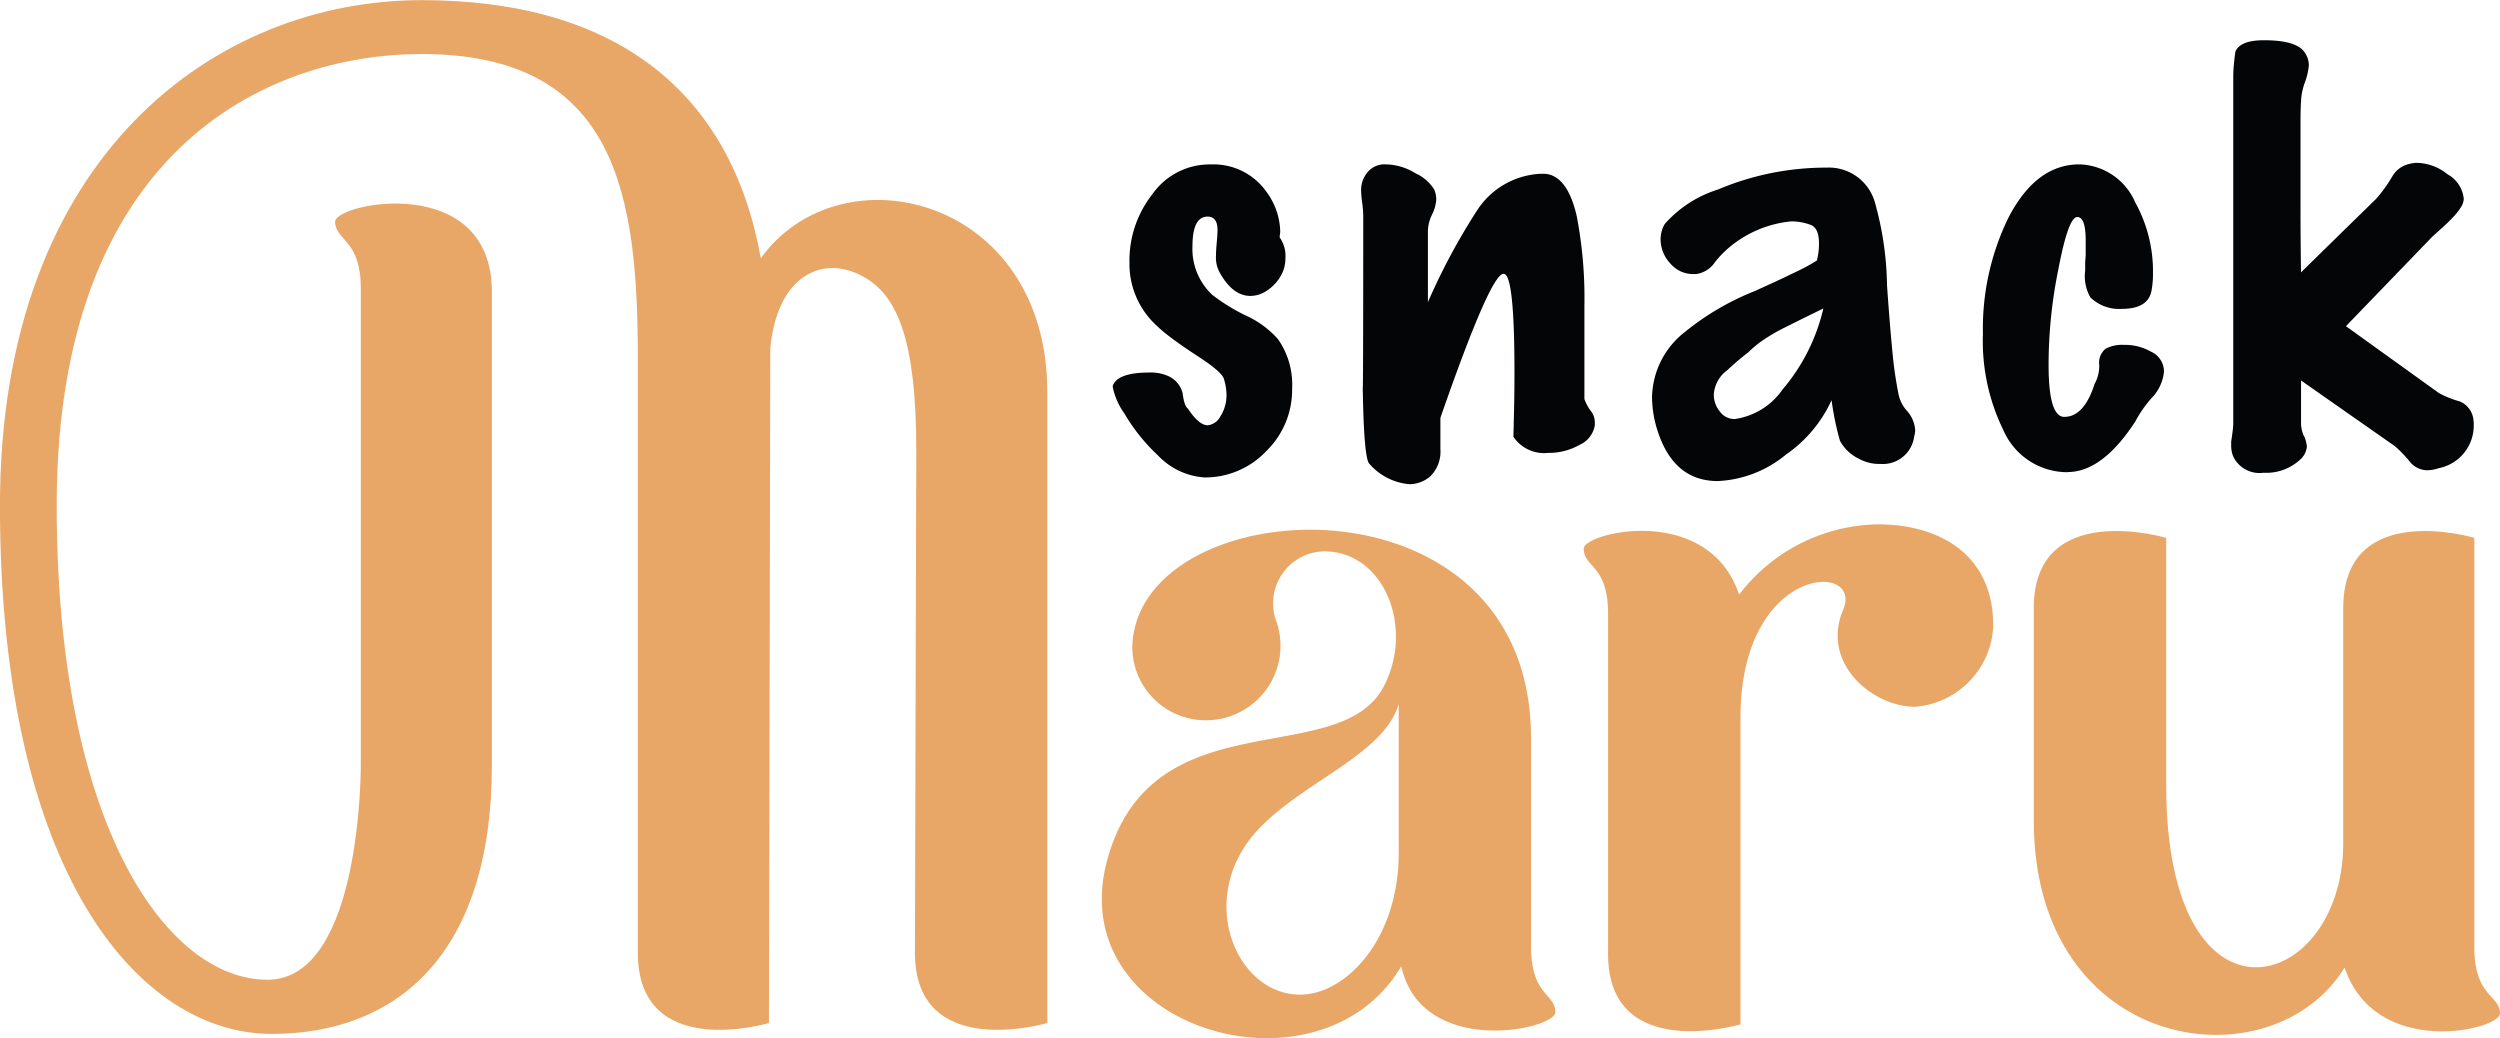
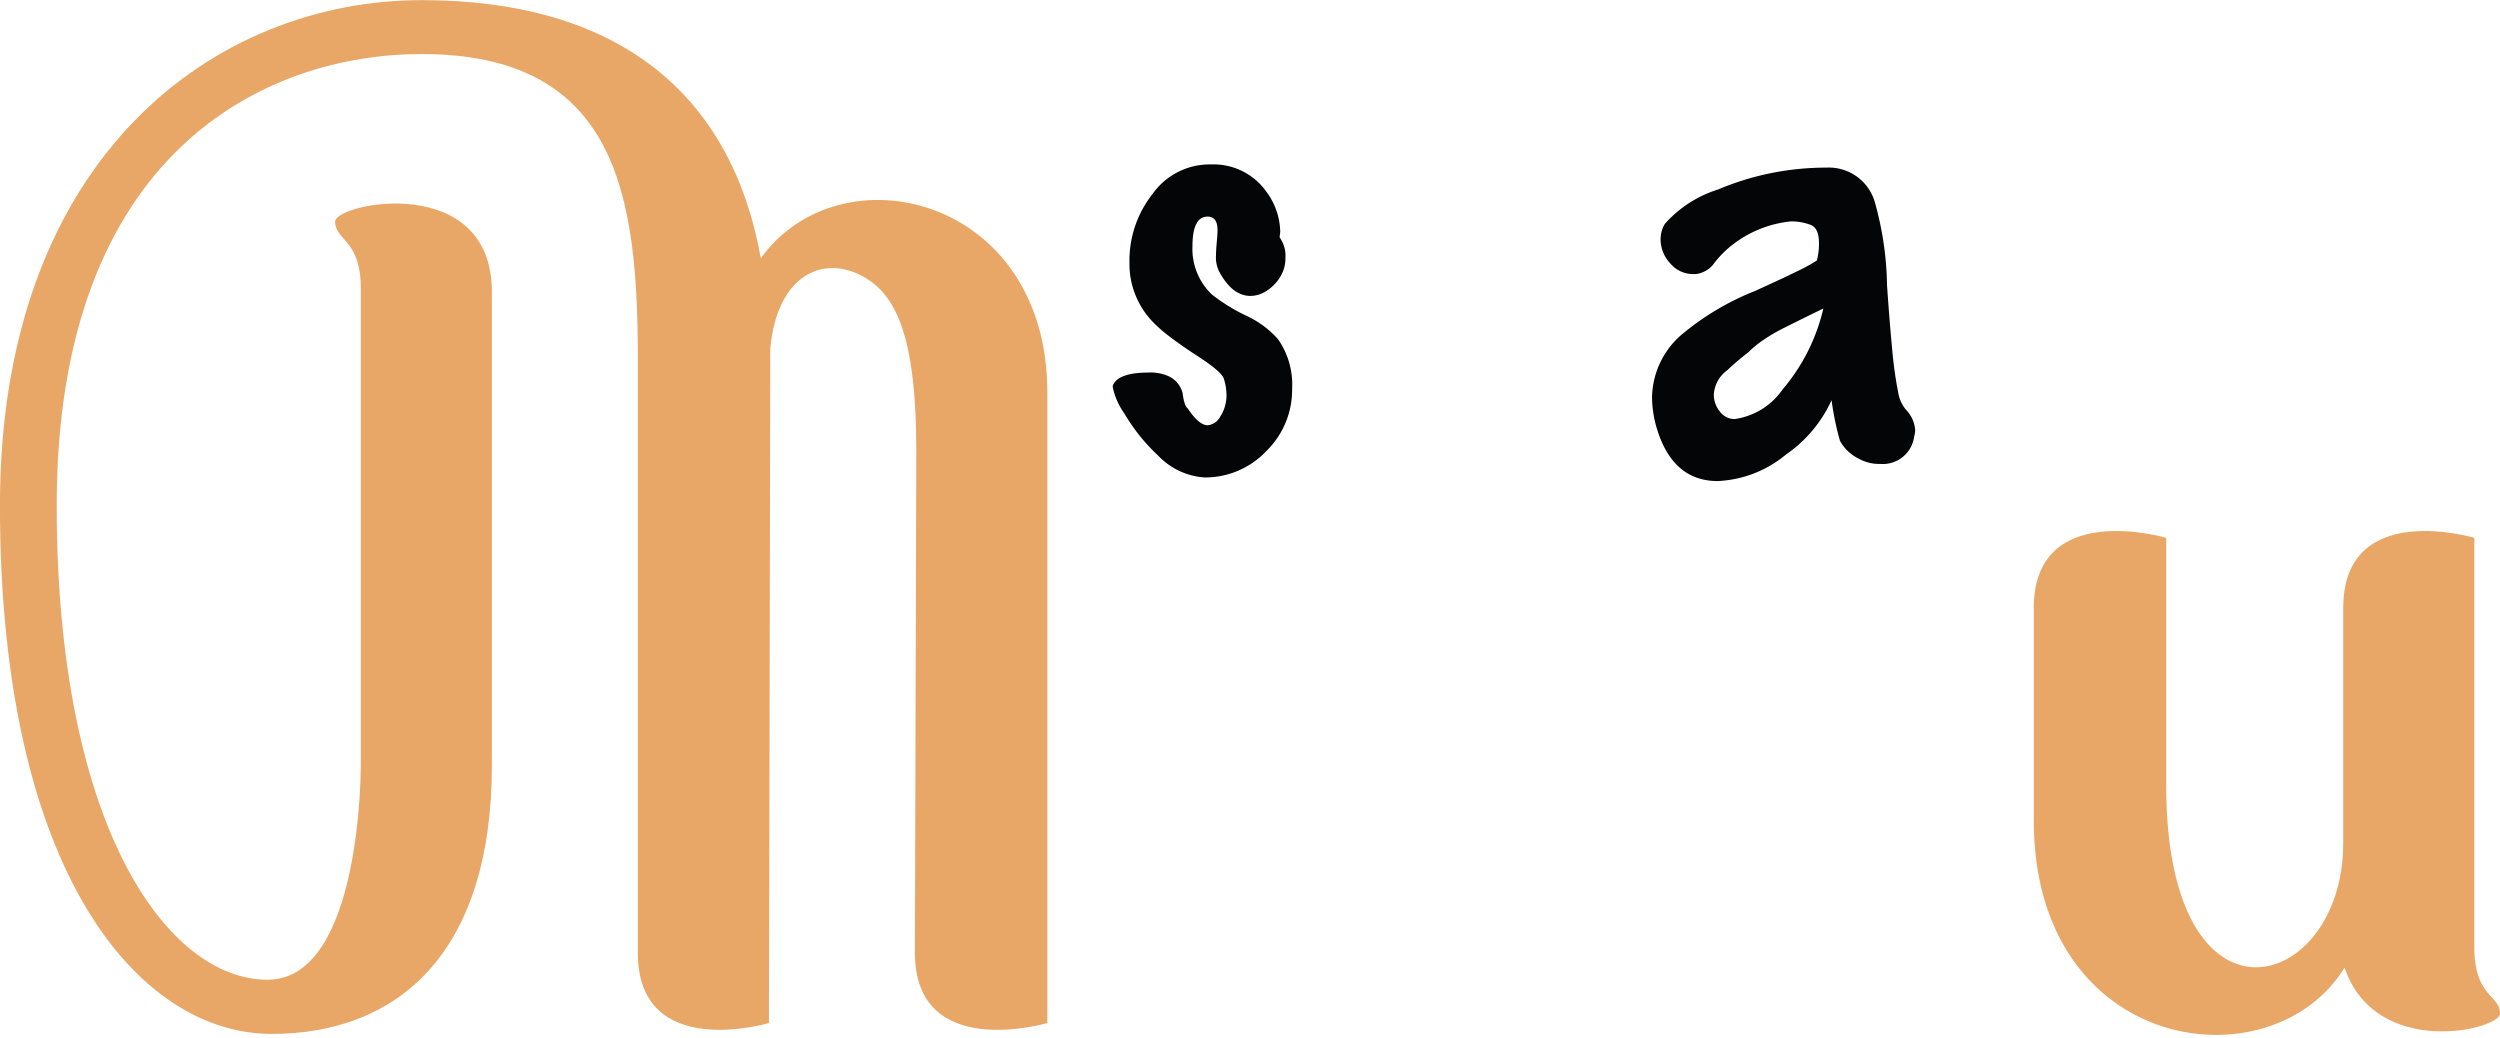
<svg xmlns="http://www.w3.org/2000/svg" id="Group_1713" data-name="Group 1713" width="148.403" height="61.627" viewBox="0 0 148.403 61.627">
  <path id="Path_3745" data-name="Path 3745" d="M772.3,137.262a5,5,0,0,1-3.654,1.549,4.184,4.184,0,0,1-2.756-1.3A11.047,11.047,0,0,1,763.88,135a4.091,4.091,0,0,1-.681-1.549v-.093q.309-.773,2.136-.774a2.554,2.554,0,0,1,1.177.217,1.511,1.511,0,0,1,.837,1.022c.062.5.164.8.309.9q.652.991,1.177.991a.97.97,0,0,0,.759-.541,2.294,2.294,0,0,0,.356-1.286,3.332,3.332,0,0,0-.155-.929q-.124-.433-1.672-1.424-.9-.589-1.549-1.085a8.28,8.28,0,0,1-1.052-.929,4.959,4.959,0,0,1-1.332-3.468,6.375,6.375,0,0,1,1.362-4.057,4.149,4.149,0,0,1,3.469-1.765,3.84,3.84,0,0,1,3.313,1.642,4.1,4.1,0,0,1,.805,2.322,1.248,1.248,0,0,1-.015.186,1,1,0,0,0-.016.185,1.893,1.893,0,0,1,.34,1.239,2.045,2.045,0,0,1-.185.867,2.444,2.444,0,0,1-.5.712,2.4,2.4,0,0,1-.665.481,1.68,1.68,0,0,1-.728.171q-1.054,0-1.827-1.394a1.86,1.86,0,0,1-.217-.992c0-.185.015-.449.046-.789s.046-.583.046-.728q0-.806-.588-.805-.9,0-.9,1.765a3.723,3.723,0,0,0,1.177,2.879,11.127,11.127,0,0,0,2.013,1.239,5.675,5.675,0,0,1,1.889,1.394,4.7,4.7,0,0,1,.837,2.942,5.072,5.072,0,0,1-1.549,3.716" transform="translate(-697.144 -110.469)" fill="#040506" />
-   <path id="Path_3746" data-name="Path 3746" d="M781.985,137.138a2.046,2.046,0,0,1-.605,1.61,1.905,1.905,0,0,1-1.223.464,3.533,3.533,0,0,1-2.384-1.207q-.342-.309-.4-4.738v.465q.031,0,.032-10.468a6.4,6.4,0,0,0-.063-.758,6.33,6.33,0,0,1-.063-.7,1.625,1.625,0,0,1,.311-1.022,1.31,1.31,0,0,1,1.176-.557,3.426,3.426,0,0,1,1.734.526,2.545,2.545,0,0,1,1.115.96,1.527,1.527,0,0,1,.124.62,2.356,2.356,0,0,1-.247.867,2.394,2.394,0,0,0-.248.929v4.274a37.99,37.99,0,0,1,2.942-5.481,4.756,4.756,0,0,1,3.747-2.137h.247q1.33.093,1.89,2.477a25.666,25.666,0,0,1,.464,5.326v5.575a2.778,2.778,0,0,0,.433.774,1.1,1.1,0,0,1,.185.62v.154a1.542,1.542,0,0,1-.9,1.162,3.663,3.663,0,0,1-1.859.48,2.194,2.194,0,0,1-2.075-.96q.031-1.084.048-2.044t.015-1.8q0-5.73-.62-5.823h-.031q-.774,0-3.745,8.547Z" transform="translate(-696.481 -110.469)" fill="#040506" />
  <path id="Path_3747" data-name="Path 3747" d="M804.928,136.634a17.309,17.309,0,0,1-.5-2.416,7.893,7.893,0,0,1-2.7,3.221,6.831,6.831,0,0,1-4.056,1.579q-2.725,0-3.654-3.251a6.643,6.643,0,0,1-.247-1.7,5.014,5.014,0,0,1,1.951-3.9,15.75,15.75,0,0,1,4.118-2.416q1.58-.712,2.493-1.161a10.677,10.677,0,0,0,1.223-.665,3.961,3.961,0,0,0,.125-1.022q0-.96-.558-1.115a3.214,3.214,0,0,0-1.084-.186,6.721,6.721,0,0,0-3.5,1.394,5.954,5.954,0,0,0-1.052,1.053,1.577,1.577,0,0,1-1.115.681H796.2a1.759,1.759,0,0,1-1.348-.635,2.088,2.088,0,0,1-.573-1.44,1.788,1.788,0,0,1,.248-.9,7.017,7.017,0,0,1,3.158-2.044,16.476,16.476,0,0,1,6.442-1.3,2.839,2.839,0,0,1,2.849,1.982,19.029,19.029,0,0,1,.743,4.986q.154,2.229.309,3.84a24.462,24.462,0,0,0,.372,2.632,2.081,2.081,0,0,0,.527,1.022,1.932,1.932,0,0,1,.465,1.115,1.1,1.1,0,0,1-.016.185c-.01.062-.026.135-.047.217a1.876,1.876,0,0,1-2.013,1.61,2.468,2.468,0,0,1-1.27-.31,2.511,2.511,0,0,1-1.114-1.052m-6.72-4.181a1.924,1.924,0,0,0-.774,1.425,1.579,1.579,0,0,0,.356,1.006,1.082,1.082,0,0,0,.882.448,4.162,4.162,0,0,0,2.85-1.764,11.355,11.355,0,0,0,2.414-4.8q-1.145.558-2.322,1.147a10.778,10.778,0,0,0-1.207.7,6.344,6.344,0,0,0-.93.759,15.547,15.547,0,0,0-1.269,1.084" transform="translate(-695.704 -110.461)" fill="#040506" />
-   <path id="Path_3748" data-name="Path 3748" d="M817.547,138.5a4.151,4.151,0,0,1-3.809-2.509,12.006,12.006,0,0,1-1.207-5.7,14.994,14.994,0,0,1,1.486-6.844q1.641-3.22,4.243-3.221a3.719,3.719,0,0,1,3.314,2.261,8.447,8.447,0,0,1,1.052,4.181,5.594,5.594,0,0,1-.092,1.084q-.218,1.054-1.765,1.053a2.448,2.448,0,0,1-1.859-.682,2.52,2.52,0,0,1-.31-1.579v-.372c0-.144.01-.32.031-.527v-.9q0-1.393-.5-1.394-.528,0-1.115,3.066a28.911,28.911,0,0,0-.449,2.942q-.138,1.425-.139,2.756,0,3.1.93,3.1,1.176,0,1.8-1.951a2.254,2.254,0,0,0,.279-1.115,1.071,1.071,0,0,1,.372-.976,2.061,2.061,0,0,1,1.084-.231,3.111,3.111,0,0,1,1.61.4,1.293,1.293,0,0,1,.774,1.145v.062a2.635,2.635,0,0,1-.589,1.394,7.07,7.07,0,0,0-1.114,1.549q-1.951,3-4.026,3" transform="translate(-694.822 -110.469)" fill="#040506" />
-   <path id="Path_3749" data-name="Path 3749" d="M830.928,136.68a1.882,1.882,0,0,1,.17.636,1.174,1.174,0,0,1-.34.712,2.951,2.951,0,0,1-2.229.836,1.73,1.73,0,0,1-1.8-.96,1.667,1.667,0,0,1-.124-.681v-.217c.041-.268.072-.491.093-.666a3.939,3.939,0,0,0,.03-.418V115.328q0-.28.031-.636c.02-.237.051-.511.093-.82q.278-.682,1.7-.682,1.888,0,2.384.682a1.316,1.316,0,0,1,.279.805,3.934,3.934,0,0,1-.248,1.052,3.625,3.625,0,0,0-.217,1.115c-.021.309-.03.754-.03,1.332v5.078q0,1.641.03,3.716,1.7-1.671,4.459-4.366a8.366,8.366,0,0,0,.96-1.332,1.551,1.551,0,0,1,1.022-.743,1.845,1.845,0,0,1,.433-.062,3,3,0,0,1,1.827.682,1.864,1.864,0,0,1,.96,1.455.984.984,0,0,1-.171.5,3.446,3.446,0,0,1-.448.573q-.28.3-.6.588c-.217.2-.429.387-.636.573l-5.14,5.326,5.512,3.964a5.77,5.77,0,0,0,1.239.5,1.323,1.323,0,0,1,.805.992,2.3,2.3,0,0,1,.031.433,2.574,2.574,0,0,1-2.075,2.539,2.241,2.241,0,0,1-.712.124,1.35,1.35,0,0,1-1.022-.527,7.441,7.441,0,0,0-.867-.9l-5.575-3.9v2.6a1.92,1.92,0,0,0,.171.7" transform="translate(-694.159 -110.801)" fill="#040506" />
  <path id="Path_3750" data-name="Path 3750" d="M762.285,134.172v37.463s-7.861,2.327-7.861-4.172l.08-29.842c0-6.5-1.122-9.064-2.967-10.188-2.487-1.523-5.3-.241-5.7,4.172v.562c0,3.128-.08,39.468-.08,39.468s-7.782,2.327-7.782-4.172V132.246c0-9.706-1.2-18.13-12.836-18.13-9.305,0-21.66,5.856-21.66,26.794,0,19.092,6.579,28.157,12.515,28.157,5.616,0,5.536-12.754,5.536-12.754V128c0-2.888-1.524-2.808-1.524-3.932s9.306-2.967,9.306,4.172v28.078c0,11.31-5.7,15.964-13.077,15.964-7.782,0-16.125-9.386-16.125-31.366,0-20.778,12.836-30,25.029-30,11.552,0,18.371,5.454,20.136,15.322,4.733-6.579,17.006-3.69,17.006,7.942" transform="translate(-700.113 -110.908)" fill="#e8a766" />
-   <path id="Path_3751" data-name="Path 3751" d="M789.5,169.579c0,1.043-7.942,2.728-9.146-2.728-4.813,8.183-20.055,3.77-17.488-6.177,2.567-9.868,13.8-5.376,16.446-10.429,1.845-3.53,0-8.023-3.531-8.023a3.09,3.09,0,0,0-2.807,4.252,4.424,4.424,0,0,1-4.172,5.776,4.349,4.349,0,0,1-4.412-4.412c.32-9.305,23.665-10.749,23.665,5.455v12.354c0,2.968,1.445,2.807,1.445,3.931M780.2,152.251v-.962c-.882,3.048-5.856,4.652-8.5,7.621-3.53,4.011-1.124,9.627,2.647,9.627,2.728,0,5.856-3.289,5.856-8.424v-7.861Z" transform="translate(-697.173 -109.494)" fill="#e8a766" />
-   <path id="Path_3752" data-name="Path 3752" d="M814.209,146.651a5.028,5.028,0,0,1-4.653,4.813c-2.487,0-5.615-2.567-4.251-5.776,1.2-2.888-6.1-2.648-6.1,6.417v18.21s-7.861,2.327-7.861-4.172V145.93c0-2.889-1.444-2.728-1.444-3.851,0-.962,7.381-2.728,9.225,2.728a10.547,10.547,0,0,1,8.263-4.172c3.37,0,6.819,1.6,6.819,6.016" transform="translate(-695.887 -109.509)" fill="#e8a766" />
  <path id="Path_3753" data-name="Path 3753" d="M843.089,169.657c0,.962-7.381,2.728-9.226-2.728-4.332,7.059-18.45,5.134-18.45-8.744V145.591c0-6.5,7.861-4.173,7.861-4.173V156.1c0,15.322,10.508,12.354,10.508,3.449V145.591c0-6.5,7.782-4.173,7.782-4.173v24.308c0,2.968,1.525,2.807,1.525,3.931" transform="translate(-694.686 -109.491)" fill="#e8a766" />
</svg>